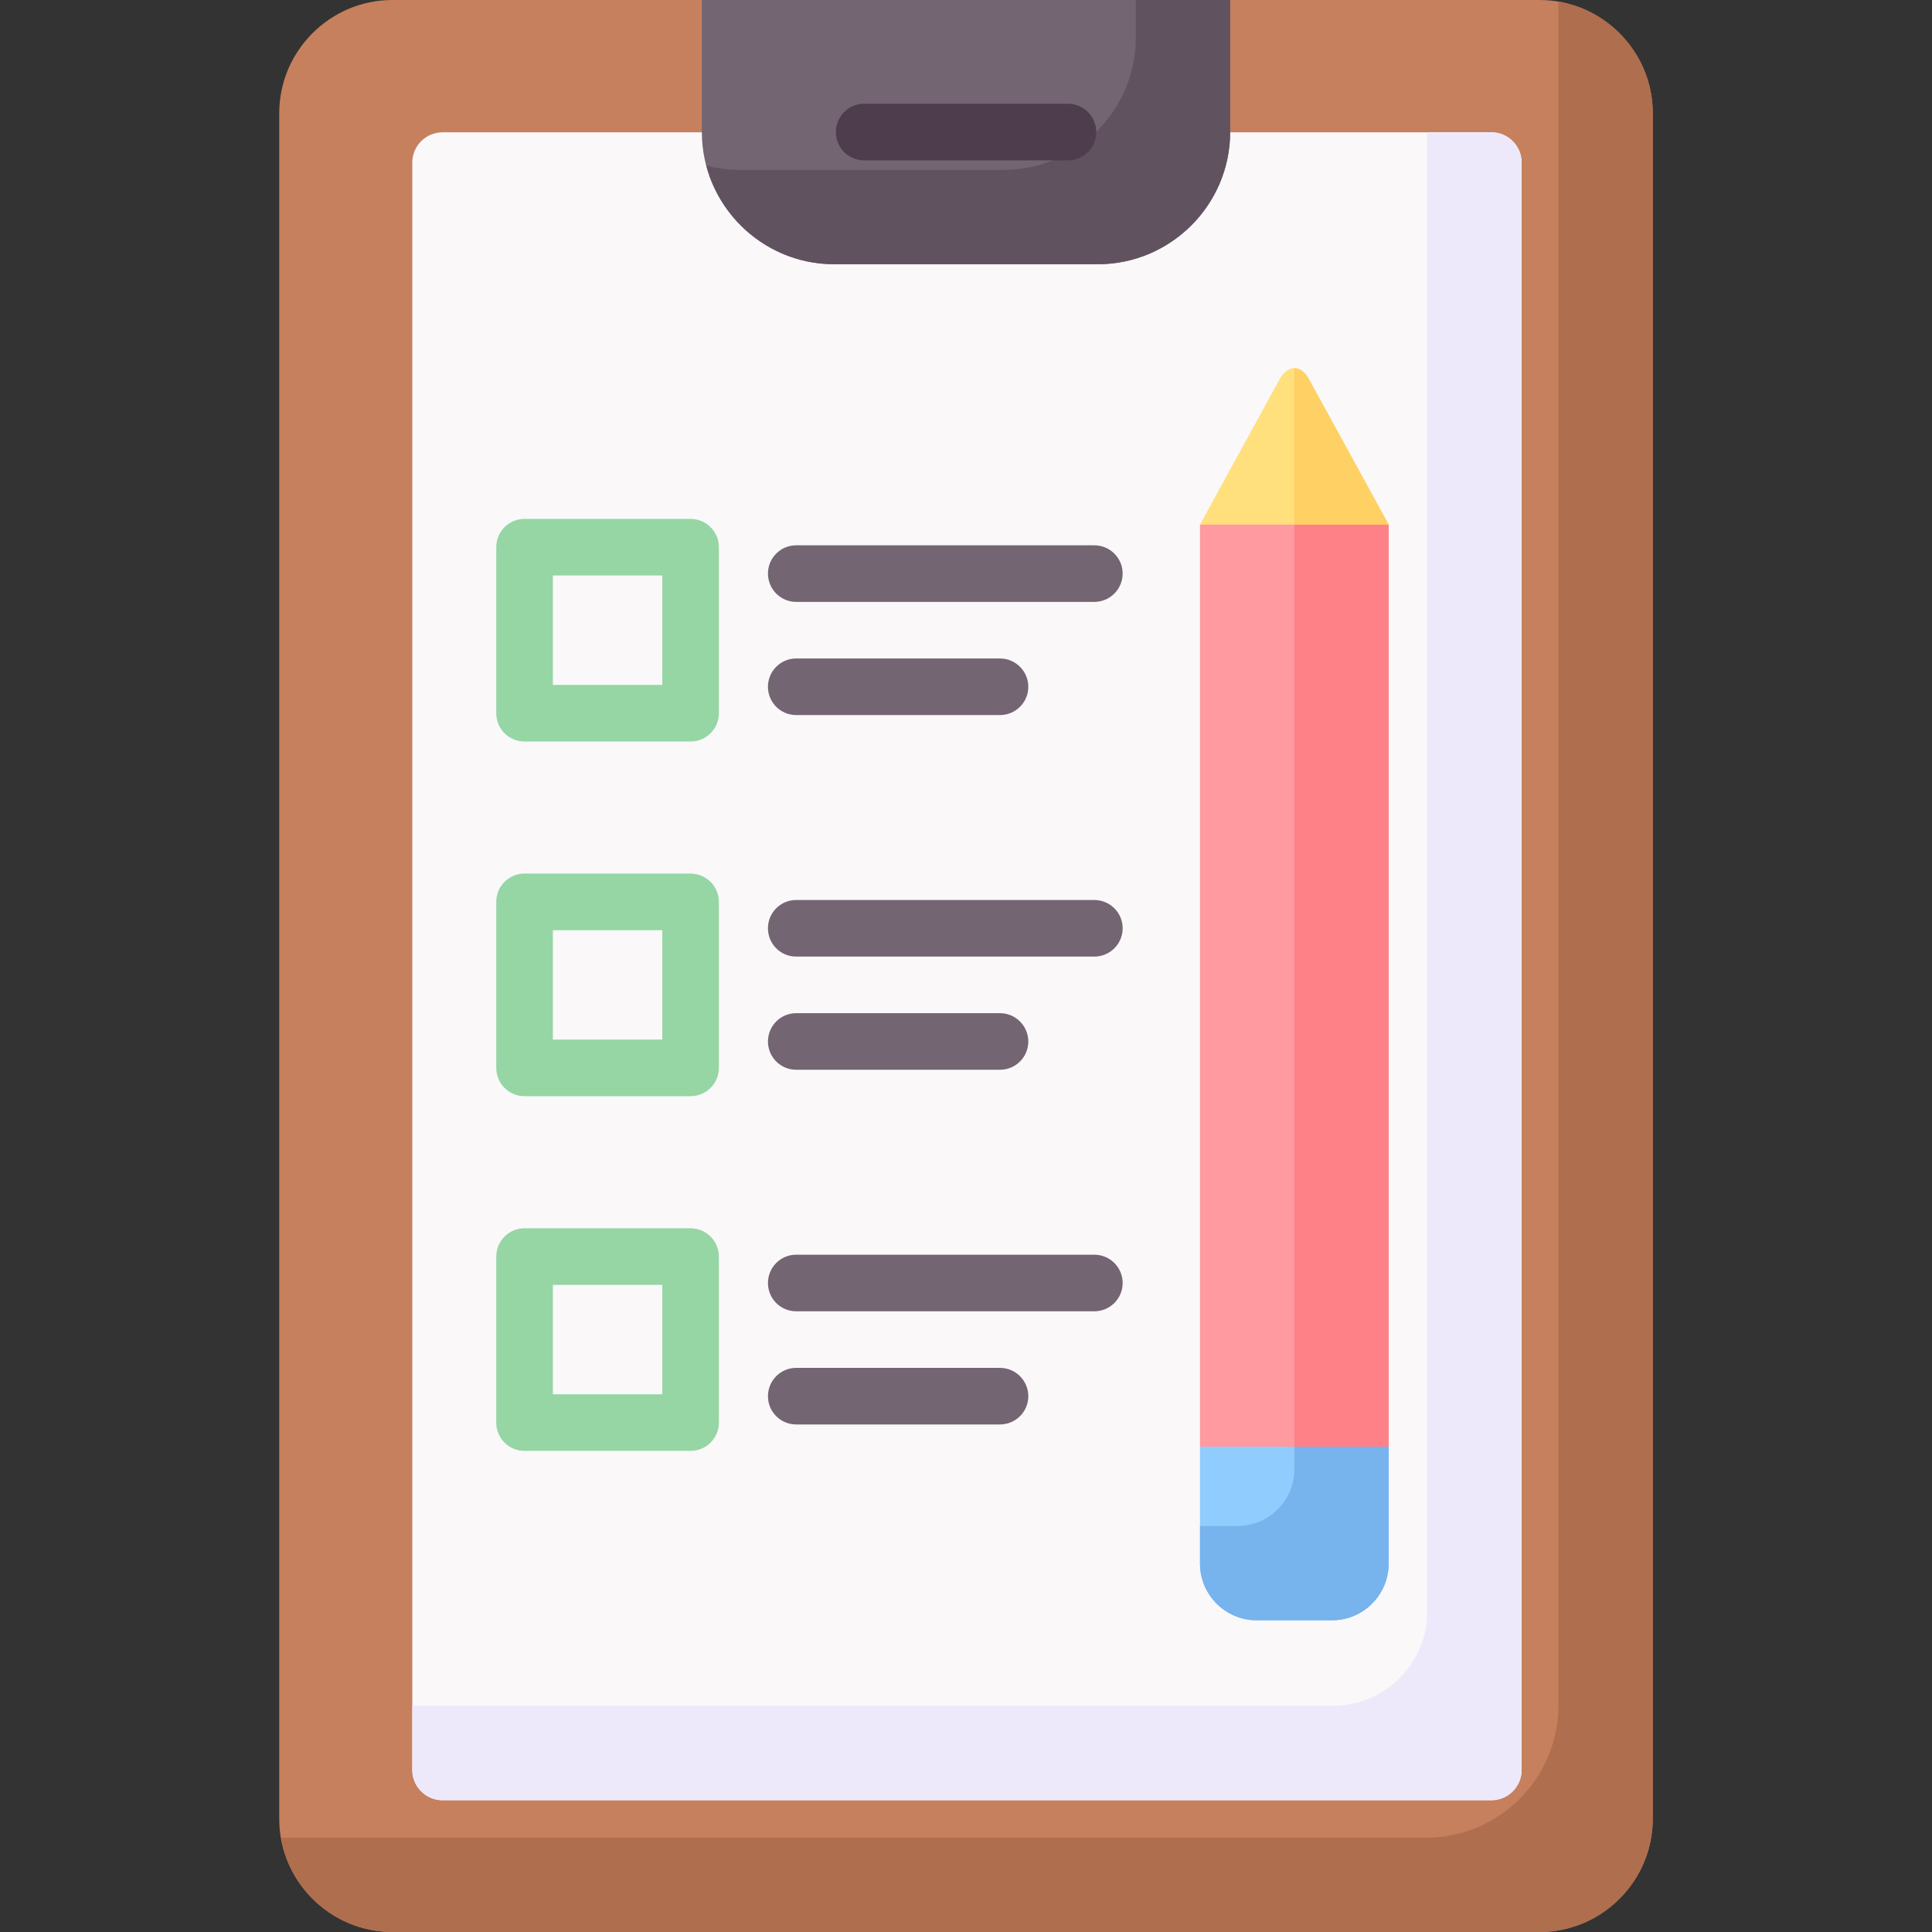
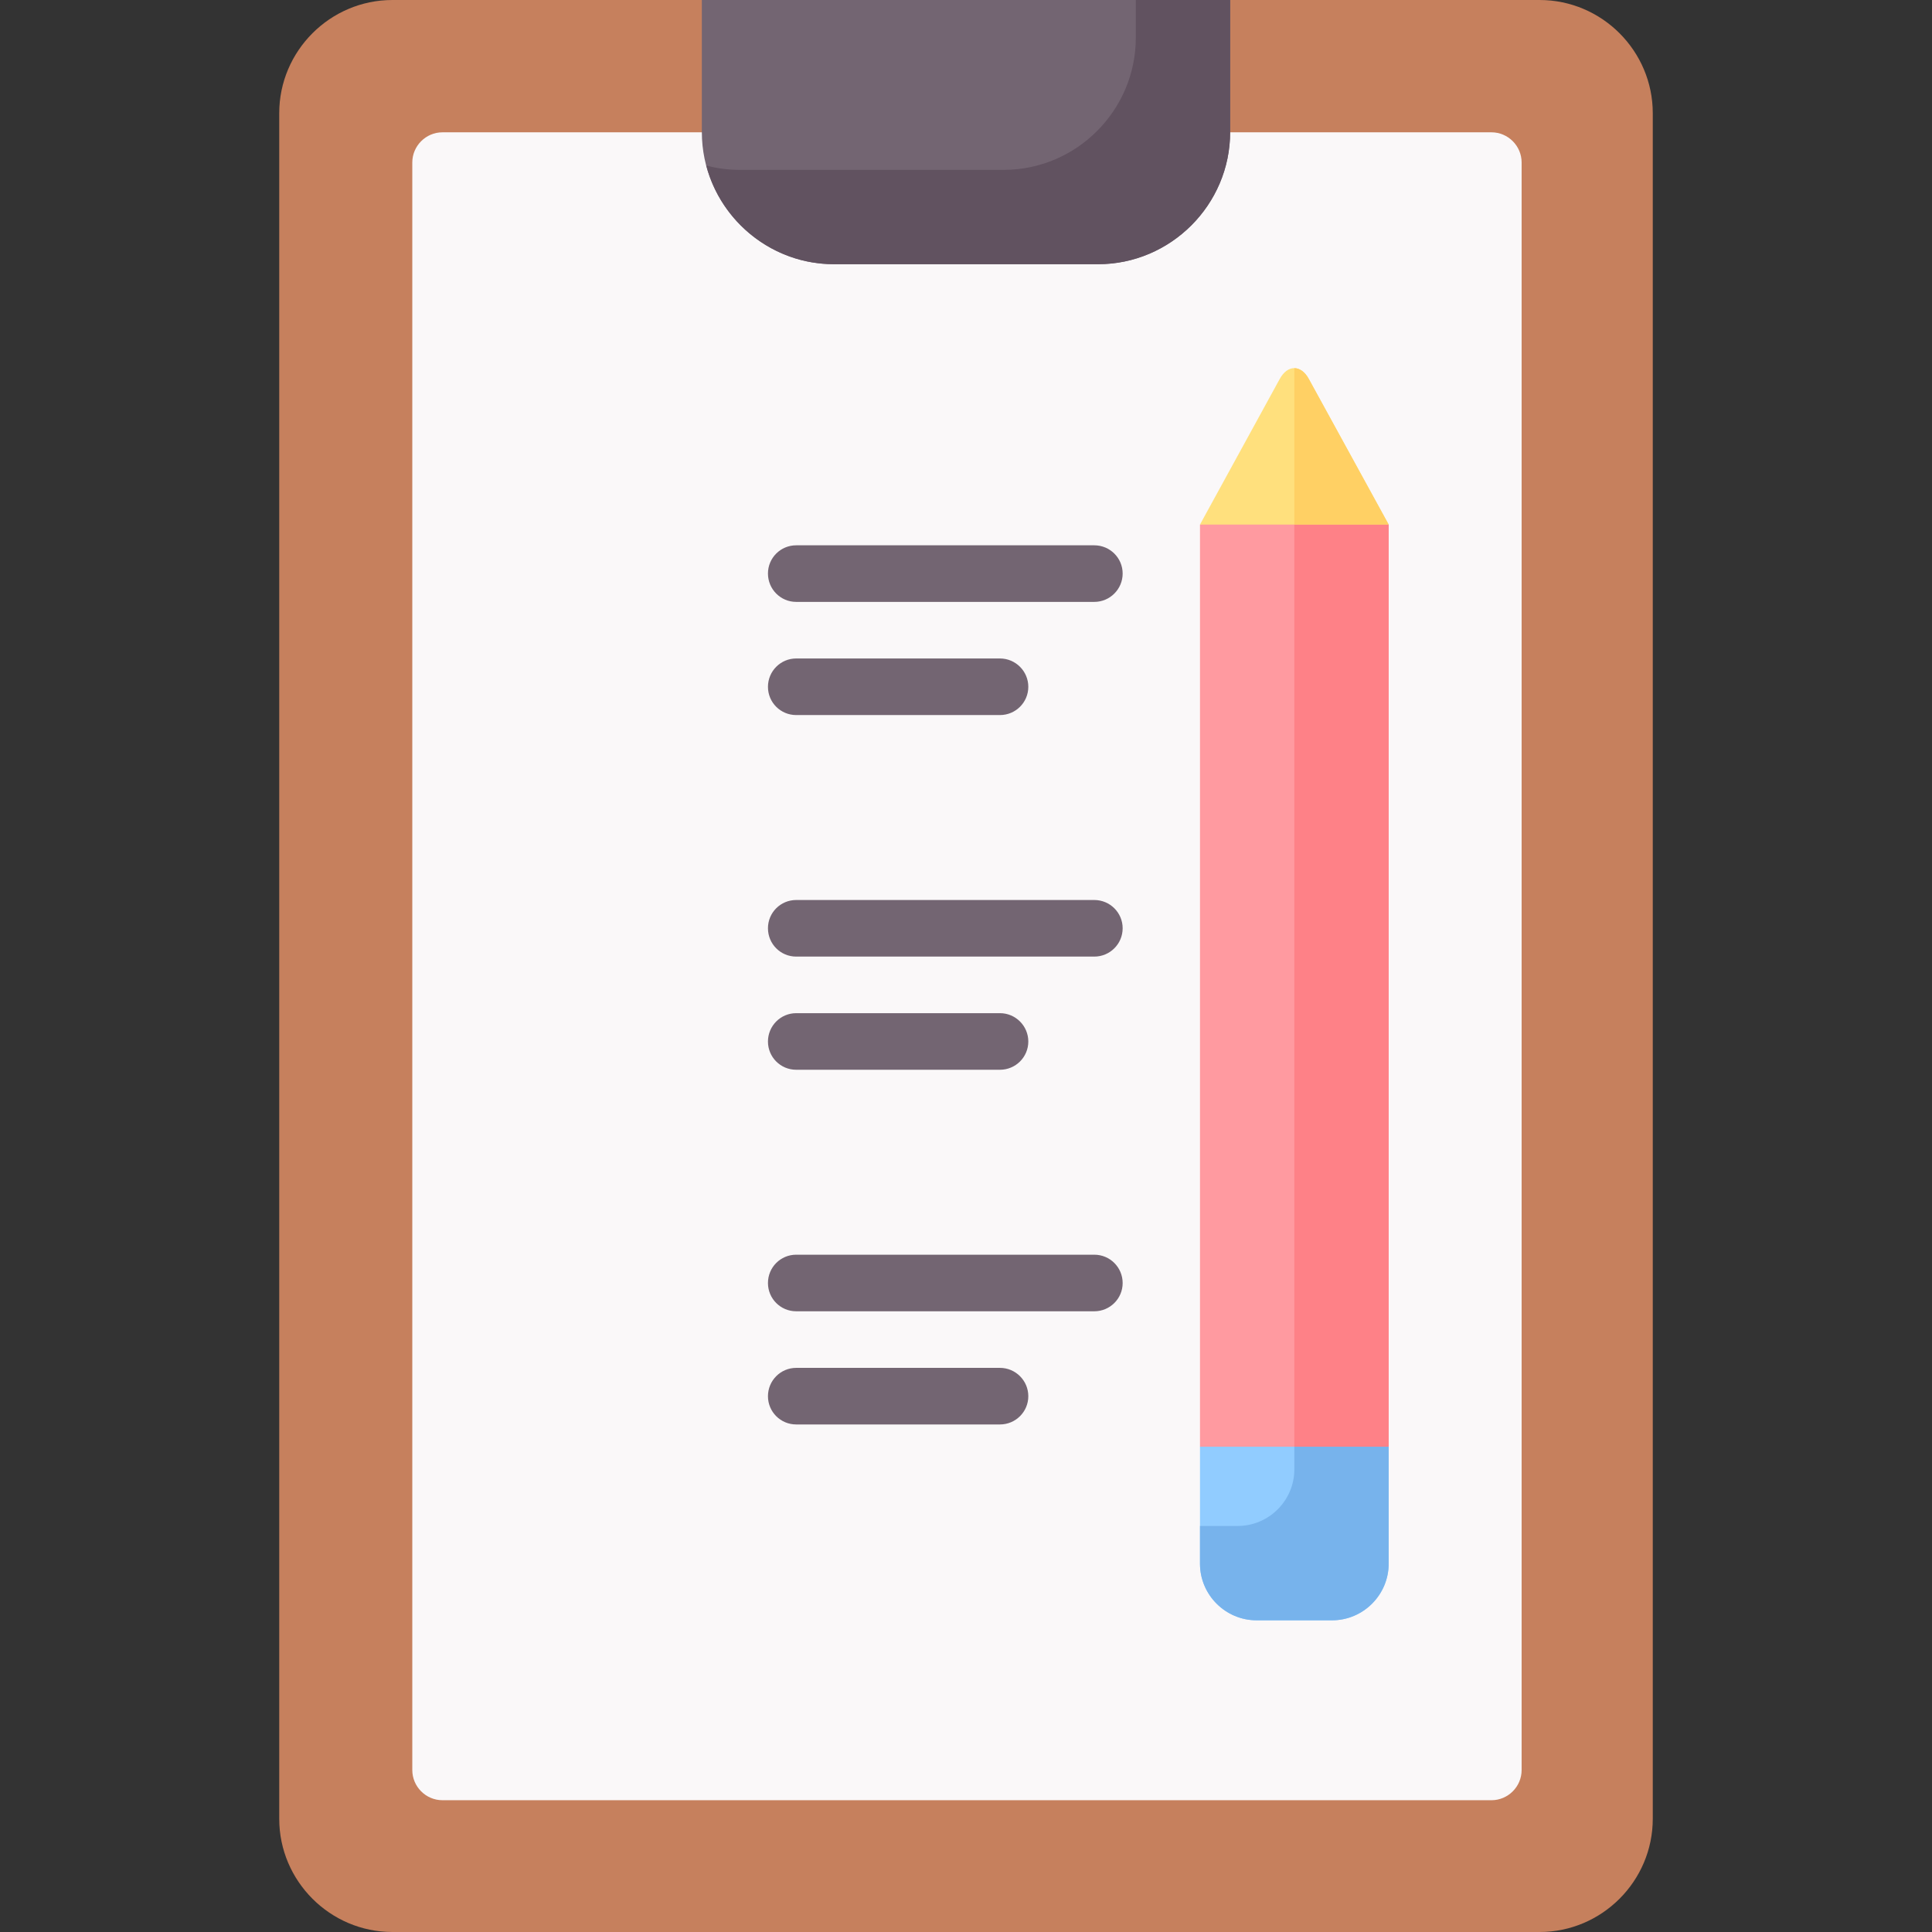
<svg xmlns="http://www.w3.org/2000/svg" id="Capa_1" enable-background="new 0 0 512 512" height="512" viewBox="0 0 512 512" width="512">
  <rect x="0" y="0" width="512" height="512" fill="#333333" stroke="none" />
  <g>
    <g>
      <path clip-rule="evenodd" d="m103.99 0h304.02c16.498 0 29.99 13.493 29.99 29.991v452.018c0 16.498-13.492 29.991-29.99 29.991h-304.02c-16.497 0-29.99-13.493-29.99-29.991v-452.018c0-16.498 13.493-29.991 29.99-29.991z" fill="#c6805d" fill-rule="evenodd" />
    </g>
    <g>
-       <path clip-rule="evenodd" d="m412.999.425c14.145 2.41 25.001 14.769 25.001 29.566v452.018c0 16.498-13.492 29.991-29.99 29.991h-304.02c-14.797 0-27.155-10.856-29.565-25.002h303.594c19.248 0 34.98-15.732 34.98-34.98z" fill="#af6e4d" fill-rule="evenodd" />
-     </g>
+       </g>
    <g>
      <path clip-rule="evenodd" d="m117.257 35.064h277.997c4.394 0 7.993 3.601 7.993 7.995v426.022c0 4.396-3.6 7.995-7.993 7.995h-277.997c-4.394 0-7.994-3.6-7.994-7.995v-426.021c0-4.395 3.601-7.996 7.994-7.996z" fill="#faf8f9" fill-rule="evenodd" />
    </g>
    <g>
      <path clip-rule="evenodd" d="m185.998 0h140.005v35.008c0 19.248-15.761 35.009-35.01 35.009h-69.987c-19.248 0-35.008-15.761-35.008-35.009z" fill="#736572" fill-rule="evenodd" />
    </g>
    <g>
      <path clip-rule="evenodd" d="m301.001 0h25.002v35.008c0 19.248-15.761 35.009-35.01 35.009h-69.987c-16.187 0-29.907-11.168-33.846-26.163 2.806.765 5.783 1.162 8.844 1.162h69.988c19.275 0 35.009-15.762 35.009-35.009z" fill="#615260" fill-rule="evenodd" />
    </g>
    <g>
-       <path d="m138.999 325.507h43.995c4.139 0 7.512 3.345 7.512 7.512v43.993c0 4.139-3.373 7.484-7.512 7.484h-43.995c-4.139 0-7.483-3.346-7.483-7.484v-43.993c-.001-4.167 3.344-7.512 7.483-7.512zm36.511 14.995h-29v28.998h28.999v-28.998zm-36.511-202.991h43.995c4.139 0 7.512 3.345 7.512 7.483v44.023c0 4.139-3.373 7.483-7.512 7.483h-43.995c-4.139 0-7.483-3.345-7.483-7.483v-44.023c-.001-4.139 3.344-7.483 7.483-7.483zm36.511 14.995h-29v28.999h28.999v-28.999zm-36.511 79.003h43.995c4.139 0 7.512 3.345 7.512 7.483v44.021c0 4.139-3.373 7.484-7.512 7.484h-43.995c-4.139 0-7.483-3.346-7.483-7.484v-44.021c-.001-4.138 3.344-7.483 7.483-7.483zm36.511 14.995h-29v28.998h28.999v-28.998z" fill="#95d6a4" />
-     </g>
+       </g>
    <g>
      <path clip-rule="evenodd" d="m368.012 383.391-22.479 8.022-27.524-8.022v-244.378l25.002-7.001 25.001 7.001z" fill="#ff9aa0" fill-rule="evenodd" />
    </g>
    <g>
      <path clip-rule="evenodd" d="m318.009 139.013h50.003l-21.175-38.608c-2.041-3.769-5.584-3.826-7.682 0z" fill="#ffe07d" fill-rule="evenodd" />
    </g>
    <g>
      <path clip-rule="evenodd" d="m333.004 429.397h20.013c8.249 0 14.995-6.747 14.995-14.995v-31.012h-50.003v31.012c0 8.248 6.747 14.995 14.995 14.995z" fill="#91ccff" fill-rule="evenodd" />
    </g>
    <g>
-       <path d="m228.999 42.491c-4.139 0-7.483-3.345-7.483-7.483s3.345-7.512 7.483-7.512h54.001c4.139 0 7.512 3.374 7.512 7.512 0 4.139-3.373 7.483-7.512 7.483z" fill="#4e3d4d" />
-     </g>
+       </g>
    <g>
      <path d="m210.999 347.503c-4.139 0-7.483-3.345-7.483-7.483 0-4.167 3.345-7.512 7.483-7.512h79.003c4.138 0 7.512 3.345 7.512 7.512 0 4.139-3.374 7.483-7.512 7.483zm0-187.995c-4.139 0-7.483-3.373-7.483-7.512s3.345-7.483 7.483-7.483h79.003c4.138 0 7.512 3.345 7.512 7.483 0 4.139-3.374 7.512-7.512 7.512zm0 29.99c-4.139 0-7.483-3.345-7.483-7.483 0-4.139 3.345-7.512 7.483-7.512h54.001c4.139 0 7.512 3.373 7.512 7.512s-3.373 7.483-7.512 7.483zm0 64.008c-4.139 0-7.483-3.346-7.483-7.512 0-4.139 3.345-7.484 7.483-7.484h79.003c4.138 0 7.512 3.346 7.512 7.484 0 4.166-3.374 7.512-7.512 7.512zm0 29.99c-4.139 0-7.483-3.345-7.483-7.483s3.345-7.512 7.483-7.512h54.001c4.139 0 7.512 3.373 7.512 7.512s-3.373 7.483-7.512 7.483zm0 93.998c-4.139 0-7.483-3.345-7.483-7.483 0-4.139 3.345-7.512 7.483-7.512h54.001c4.139 0 7.512 3.373 7.512 7.512s-3.373 7.483-7.512 7.483z" fill="#736572" />
    </g>
    <g>
      <path clip-rule="evenodd" d="m343.011 389.4c0 8.249-6.747 14.995-14.995 14.995h-10.007v10.007c0 8.248 6.747 14.995 14.995 14.995h20.013c8.249 0 14.995-6.747 14.995-14.995v-31.012h-25.001z" fill="#77b3ec" fill-rule="evenodd" />
    </g>
    <g>
      <path clip-rule="evenodd" d="m343.011 139.013h25.001v244.378h-25.001z" fill="#fe8187" fill-rule="evenodd" />
    </g>
    <g>
      <path clip-rule="evenodd" d="m343.011 139.013h25.001l-21.175-38.608c-1.021-1.871-2.438-2.835-3.826-2.835z" fill="#ffd064" fill-rule="evenodd" />
    </g>
    <g>
-       <path clip-rule="evenodd" d="m353.243 452.074h-243.98v17.008c0 4.396 3.601 7.995 7.994 7.995h277.997c4.394 0 7.993-3.6 7.993-7.995v-426.022c0-4.395-3.6-7.995-7.993-7.995h-17.009v392.008c0 13.747-11.254 25.001-25.002 25.001z" fill="#ede9fb" fill-rule="evenodd" />
-     </g>
+       </g>
  </g>
</svg>